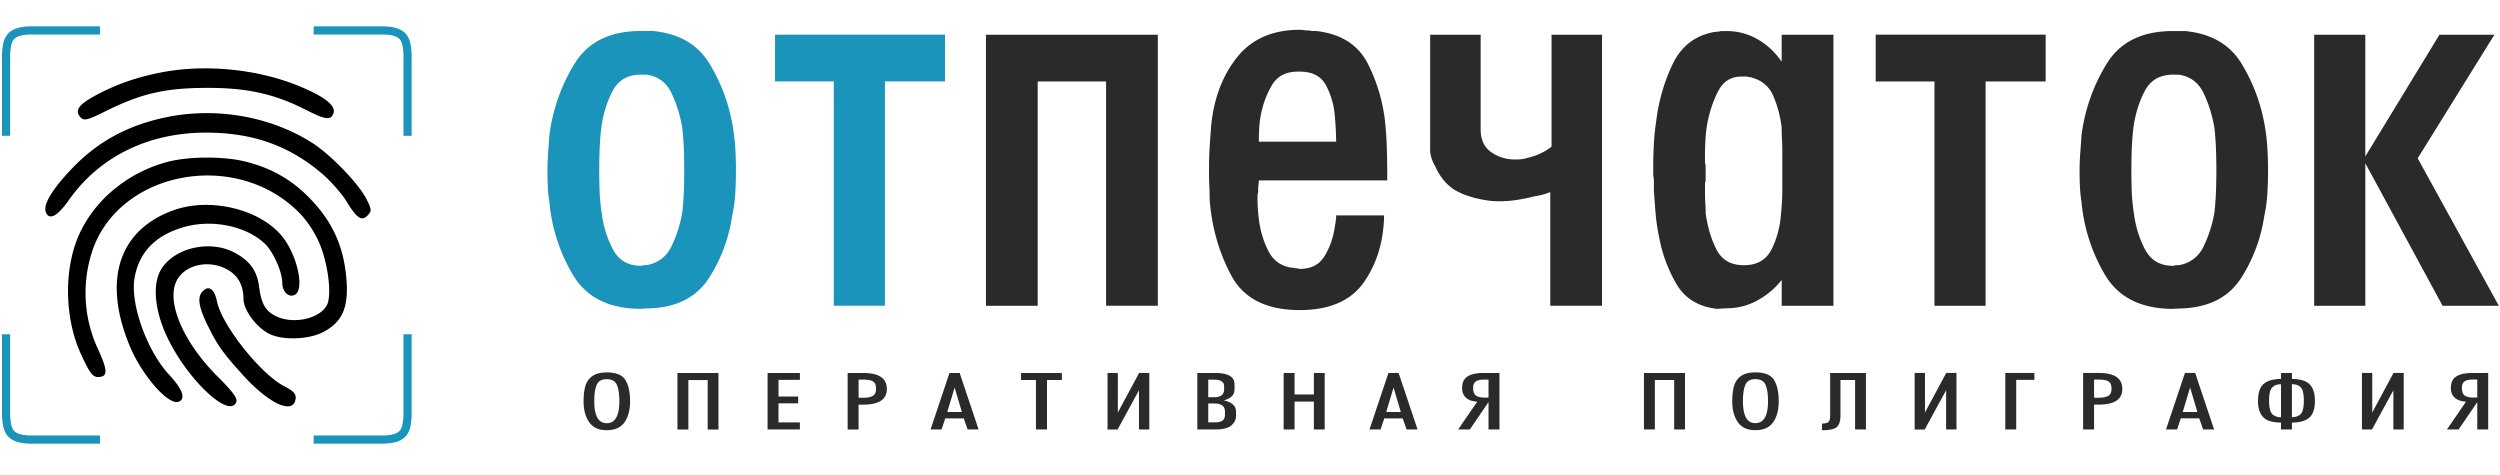
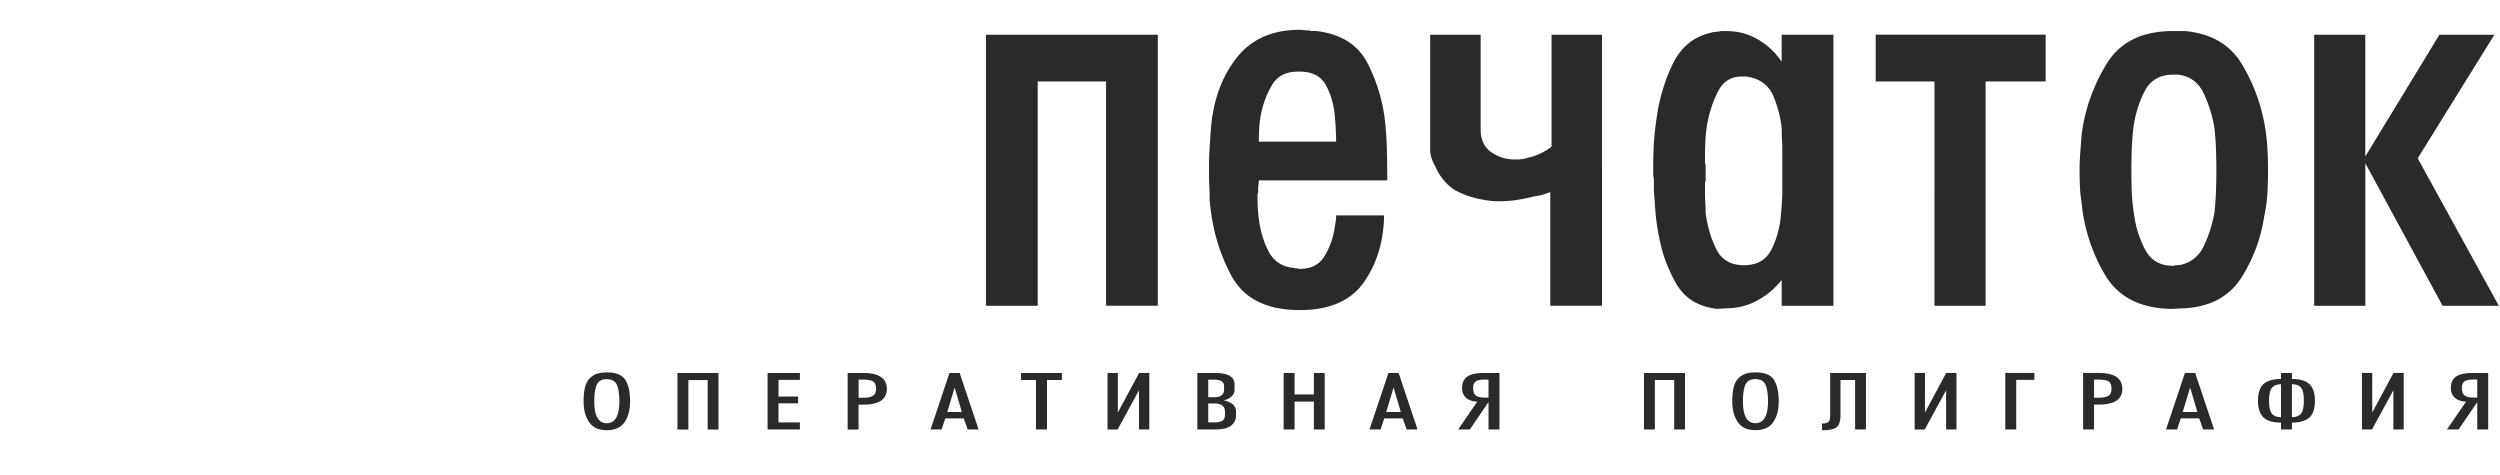
<svg xmlns="http://www.w3.org/2000/svg" width="100" height="19" fill="none">
-   <path d="M21.898 6.82c0-.229.01-.458.026-.688l.051-.712a7.164 7.164 0 0 1 1.01-2.877c.537-.869 1.419-1.303 2.645-1.303h.486c1.04.099 1.793.533 2.261 1.303.469.77.78 1.607.933 2.508.051.295.085.594.103.897a15.804 15.804 0 0 1 0 1.759c-.017.311-.06.622-.128.934a6.27 6.27 0 0 1-.92 2.47c-.478.746-1.227 1.152-2.25 1.217l-.536.025c-1.244-.016-2.13-.467-2.658-1.352a6.926 6.926 0 0 1-.946-2.926 5.554 5.554 0 0 1-.064-.639 14.898 14.898 0 0 1-.013-.615Zm3.962-3.834h-.23c-.528 0-.907.225-1.137.676-.23.45-.379.946-.447 1.487a11.24 11.24 0 0 0-.064.91c-.009.295-.013.549-.013.762 0 .197.004.45.013.761.009.312.038.631.09.96a4.2 4.2 0 0 0 .447 1.437c.23.434.6.651 1.111.651h.026a.207.207 0 0 0 .077-.024h.128c.46-.082.792-.332.997-.75.204-.418.35-.873.434-1.364.034-.312.055-.615.064-.91.009-.295.013-.548.013-.761 0-.213-.004-.472-.013-.775-.009-.303-.03-.61-.064-.922a5.205 5.205 0 0 0-.434-1.402c-.204-.426-.537-.672-.997-.737Zm7.492.27h-2.35V1.387H37.8v1.869h-2.403v8.973h-2.045V3.256Z" fill="#1A94BB" />
  <path d="M41.508 3.258v8.973h-2.07V1.389h6.875V12.23h-2.07V3.258h-2.735Zm13.856 5.359c-.017 1.033-.286 1.922-.805 2.667-.52.746-1.376 1.119-2.569 1.119-1.33 0-2.24-.46-2.735-1.377-.494-.918-.784-1.934-.869-3.048 0-.18-.004-.353-.012-.516a9.16 9.16 0 0 1-.013-.492V6.7c0-.278.009-.553.026-.824.016-.27.034-.512.05-.725.086-1.114.423-2.053 1.01-2.815.588-.762 1.435-1.144 2.543-1.144.051 0 .103.004.153.013.051.008.11.012.179.012h.051a.47.47 0 0 0 .14.024h.14c.989.115 1.674.55 2.058 1.303a6.77 6.77 0 0 1 .703 2.434c.034.361.055.718.063 1.07.008.353.013.684.013.996v.172h-5.137c0 .049-.004.106-.013.172-.009.065-.013.13-.013.197v.098a.455.455 0 0 0-.026.148v.147a6.473 6.473 0 0 0 .051.762c.052.46.175.886.372 1.279.195.393.507.623.933.688.034 0 .068.004.102.012.034.008.06.012.077.012.034 0 .064.004.09.012a.217.217 0 0 0 .064.013c.442 0 .766-.16.97-.48.204-.32.341-.676.41-1.07l.05-.295c.017-.098.026-.197.026-.295h1.918v.002Zm-1.918-2.95a12.483 12.483 0 0 0-.051-1.008 3.165 3.165 0 0 0-.345-1.229c-.196-.377-.55-.565-1.06-.565h-.077c-.478 0-.822.18-1.035.54-.213.36-.362.762-.447 1.205-.034.18-.055.365-.064.553a11.04 11.04 0 0 0-.013.505h3.092v-.001Zm3.76.32V1.389h2.02v3.786c0 .41.14.712.42.91.282.196.602.295.96.295.084 0 .17-.005.255-.013a.98.98 0 0 0 .255-.06c.17-.034.34-.091.511-.173.17-.081.316-.172.435-.27V1.389h2.019V12.23h-2.07V7.683l-.167.061c-.11.041-.269.078-.473.11-.187.05-.404.095-.652.136a4.75 4.75 0 0 1-.78.061 3.123 3.123 0 0 1-.536-.049 3.97 3.97 0 0 1-.665-.16 2.971 2.971 0 0 1-.613-.282.406.406 0 0 0-.064-.05 1.903 1.903 0 0 1-.384-.394c-.11-.147-.2-.302-.268-.466a1.533 1.533 0 0 1-.154-.345 1.15 1.15 0 0 1-.051-.32l.003.002Zm16.132 6.244h-2.07v-1.033a3.126 3.126 0 0 1-.96.812c-.383.213-.796.32-1.24.32l-.382.024c-.75-.082-1.296-.418-1.637-1.007-.34-.59-.57-1.221-.69-1.893a7.845 7.845 0 0 1-.14-.971c-.026-.32-.047-.611-.064-.873v-.442a1.203 1.203 0 0 1-.026-.246v-.27c0-.28.009-.579.026-.898a9.47 9.47 0 0 1 .102-.97 7.28 7.28 0 0 1 .64-2.201c.323-.68.826-1.102 1.507-1.266a1.244 1.244 0 0 1 .332-.05.549.549 0 0 1 .167-.024h.166c.443 0 .856.11 1.24.331.383.221.703.52.958.898V1.39h2.07v10.842-.001Zm-5.112-5.409V7.24a.238.238 0 0 0-.026.11v.383c0 .13.004.262.013.393s.013.262.013.394c.068.524.209 1.004.421 1.438.213.434.584.651 1.112.651.528 0 .898-.217 1.111-.651.213-.434.337-.906.371-1.414.017-.164.03-.323.038-.48.01-.155.013-.307.013-.454V5.987c0-.131-.004-.27-.013-.418a7.874 7.874 0 0 1-.012-.467 4.681 4.681 0 0 0-.32-1.229 1.246 1.246 0 0 0-.856-.762.235.235 0 0 0-.103-.025.237.237 0 0 1-.102-.024h-.23c-.426 0-.741.205-.946.615-.204.41-.349.86-.434 1.352-.035.23-.056.455-.064.676-.009.222-.013.422-.013.602v.148c0 .05.008.098.026.148v.22Zm9.153-3.564h-2.351v-1.87h6.798v1.87h-2.402v8.973h-2.045V3.258Zm5.804 3.564c0-.229.01-.459.026-.688.017-.23.035-.467.051-.712a7.163 7.163 0 0 1 1.01-2.877c.536-.869 1.418-1.303 2.645-1.303h.485c1.04.098 1.793.533 2.262 1.303.468.77.78 1.607.933 2.508.051.295.085.594.102.897a15.806 15.806 0 0 1 0 1.758c-.017.312-.059.623-.127.935a6.265 6.265 0 0 1-.92 2.47c-.478.746-1.227 1.152-2.25 1.217l-.536.025c-1.243-.016-2.13-.467-2.658-1.352a6.936 6.936 0 0 1-.946-2.926 5.423 5.423 0 0 1-.064-.64 14.897 14.897 0 0 1-.013-.614Zm3.962-3.835h-.23c-.528 0-.907.225-1.137.676-.23.451-.379.947-.447 1.488-.034.311-.055.614-.064.909-.008.295-.012.55-.012.762 0 .197.004.451.012.762.009.312.039.631.09.959.068.524.217 1.004.447 1.438.23.434.6.651 1.111.651h.026a.208.208 0 0 0 .077-.024h.128a1.31 1.31 0 0 0 .997-.75c.204-.418.35-.873.435-1.364.034-.312.055-.615.064-.91.009-.295.013-.549.013-.762 0-.213-.004-.47-.013-.774a11.5 11.5 0 0 0-.064-.922 5.196 5.196 0 0 0-.435-1.402c-.204-.426-.537-.672-.997-.737Zm5.422 9.245V1.39h2.045v4.868l2.965-4.868h2.198l-3.067 4.942 3.246 5.9h-2.25L94.613 6.53v5.703h-2.045ZM24.268 14.896c.37 0 .619.1.745.301.126.201.19.486.19.855 0 .351-.076.631-.224.841-.15.21-.386.315-.711.315-.318 0-.551-.106-.7-.32-.15-.213-.224-.492-.224-.836 0-.24.023-.444.071-.61a.714.714 0 0 1 .278-.398c.138-.098.33-.147.575-.147v-.001Zm0 .272c-.2 0-.332.074-.398.225-.066.15-.099.368-.099.655 0 .587.166.88.497.88.338 0 .506-.293.506-.88 0-.287-.034-.505-.1-.655-.067-.15-.202-.225-.406-.225Zm2.83 2.012v-2.26h1.641v2.26h-.432v-1.978h-.772v1.978h-.438Zm3.605 0v-2.26h1.293v.274h-.855v.668h.786v.272h-.787v.763h.856v.282h-1.293Zm3.813-1.27c.183 0 .317-.025.4-.077.084-.051.126-.146.126-.284 0-.144-.04-.241-.118-.29-.08-.05-.213-.075-.403-.075h-.177v.726h.172Zm.01.276h-.183v.994h-.437v-2.26h.629c.626 0 .939.213.939.64 0 .416-.316.626-.948.626Zm3.66-.685-.296.98h.585l-.29-.98Zm-.964 1.678.757-2.26h.408l.757 2.26h-.438l-.157-.443h-.738l-.148.443h-.442Zm4.216 0v-1.978h-.596v-.282h1.633v.282h-.595v1.978h-.442Zm2.863 0v-2.26h.413V16.5l.85-1.582h.408v2.26h-.413V15.61l-.855 1.57H44.3Zm4.265-1.29c.266 0 .398-.105.398-.313v-.134c0-.17-.134-.255-.403-.255h-.231v.702h.236Zm.875.736c0 .159-.064.29-.192.396-.127.105-.337.158-.629.158h-.727v-2.26h.708c.521 0 .781.151.781.454v.203c0 .218-.144.365-.433.44.328.069.492.22.492.45v.159Zm-.442-.041v-.117c0-.217-.14-.327-.418-.327h-.251v.754h.27a.538.538 0 0 0 .295-.067c.069-.045.103-.126.103-.243Zm2.347.595v-2.26h.437v.86h.772v-.86h.433v2.26h-.433v-1.114h-.772v1.114h-.437Zm4.397-1.678-.294.98h.584l-.29-.98Zm-.963 1.678.757-2.26h.408l.757 2.26h-.437l-.157-.443h-.737l-.148.443h-.443Zm4.761-1.097v1.097h.438v-2.26h-.63c-.288 0-.504.046-.648.14-.145.092-.217.247-.217.462 0 .162.051.291.152.385.102.094.252.148.453.162l-.762 1.111h.467l.748-1.097h-.001Zm0-.179h-.162c-.151 0-.264-.027-.34-.08-.075-.055-.113-.157-.113-.309 0-.114.033-.198.099-.25.065-.053.175-.08.33-.08h.186v.72Zm6.217 1.276v-2.26H67.4v2.26h-.433v-1.978h-.772v1.978h-.437Zm4.457-2.284c.37 0 .618.1.744.3.126.202.19.486.19.856 0 .35-.075.63-.224.841-.149.21-.386.315-.71.315-.319 0-.552-.107-.7-.32-.15-.213-.225-.492-.225-.836 0-.241.024-.444.072-.611a.714.714 0 0 1 .277-.397c.138-.099.33-.148.576-.148Zm0 .271c-.2 0-.333.075-.399.225-.066.15-.098.37-.098.656 0 .587.165.88.496.88.338 0 .507-.293.507-.88 0-.287-.034-.505-.1-.656-.068-.15-.203-.225-.406-.225Zm4.422-.247v2.26h-.433v-1.978h-.585v1.407c0 .234-.05.393-.15.477-.1.083-.297.125-.588.125v-.268c.125 0 .21-.021.256-.062.046-.041.069-.13.069-.265v-1.696h1.43Zm1.949 2.26v-2.26h.413V16.5l.85-1.582h.41v2.26h-.414V15.61l-.856 1.57h-.403Zm3.626 0v-2.26h1.164v.275h-.727v1.985h-.437Zm3.723-1.27c.184 0 .317-.025.4-.077.084-.051.126-.146.126-.284 0-.144-.039-.24-.118-.29-.079-.05-.213-.074-.403-.074h-.177v.726h.172Zm.01.276h-.182v.994h-.438v-2.26h.63c.626 0 .938.213.938.64 0 .417-.316.626-.948.626Zm3.66-.685-.295.98h.585l-.29-.98Zm-.964 1.679.757-2.26h.409l.757 2.26h-.438l-.157-.444h-.737l-.148.444h-.442Zm5.036 0h-.437v-.276c-.197 0-.364-.026-.501-.08a.59.59 0 0 1-.313-.275 1.08 1.08 0 0 1-.105-.515c0-.32.076-.547.228-.677.152-.131.383-.197.691-.197v-.24h.438v.24c.196 0 .363.027.501.081a.586.586 0 0 1 .312.279c.071.132.106.303.106.514 0 .32-.076.543-.228.674-.153.131-.383.196-.692.196v.276Zm-.437-.493V15.37c-.16 0-.28.046-.358.138-.08.091-.119.264-.119.52 0 .258.04.434.118.524.08.09.199.136.36.136Zm.438 0c.16 0 .28-.045.358-.136.079-.09.118-.265.118-.524 0-.262-.039-.437-.118-.525-.079-.088-.198-.132-.359-.132v1.317Zm2.8.493v-2.26h.412V16.5l.85-1.582h.408v2.26h-.413V15.61l-.855 1.569h-.403Zm4.613-1.098v1.098h.437v-2.26H98.9c-.288 0-.504.046-.649.139-.144.093-.216.247-.216.462 0 .163.051.291.152.386.102.093.252.147.453.162l-.762 1.11h.467l.748-1.097h-.001Zm0-.179h-.163c-.15 0-.263-.026-.339-.08-.075-.054-.113-.157-.113-.309 0-.114.033-.198.098-.25.066-.053.176-.08.33-.08h.187v.72Z" fill="#2B2A29" />
-   <path fill-rule="evenodd" clip-rule="evenodd" d="M6.455 2.896c-.996.194-1.796.473-2.62.915-.695.373-.862.614-.612.882.14.15.27.118 1.018-.253 1.413-.7 2.355-.918 4.004-.925 1.618-.007 2.717.233 3.974.87.807.41 1.014.437 1.117.148.11-.306-.337-.66-1.365-1.086-1.651-.683-3.756-.893-5.516-.551Zm.239 1.785c-1.568.316-2.79.98-3.834 2.08-.782.825-1.136 1.415-1.029 1.716.127.354.462.183.92-.469 1.227-1.743 3.181-2.704 5.493-2.703 1.855.001 3.312.515 4.627 1.632.35.298.8.807.997 1.13.413.676.605.799.847.54.155-.165.15-.227-.047-.627-.304-.617-1.439-1.795-2.182-2.267-1.654-1.05-3.805-1.433-5.793-1.032Zm.024 1.79c-1.573.41-2.908 1.497-3.542 2.887-.65 1.427-.582 3.41.062 4.807.346.751.467.915.68.915.405 0 .402-.25-.017-1.155a5.333 5.333 0 0 1-.267-3.699c.944-3.336 5.73-4.33 8.322-1.73.326.327.641.805.83 1.257.34.81.49 2.05.296 2.44-.281.563-1.37.798-2.062.446-.409-.208-.57-.497-.658-1.181-.081-.622-.36-1.013-.956-1.34-.96-.526-2.357-.238-2.927.603-.389.572-.317 1.624.185 2.713.792 1.718 2.532 3.363 2.79 2.638.05-.14-.157-.422-.735-.996-1.33-1.32-2.034-2.882-1.694-3.756.273-.702 1.27-.968 2.05-.549.44.238.662.632.664 1.184.002.463.547 1.182 1.076 1.419.549.245 1.544.203 2.11-.09.816-.425 1.06-1.059.908-2.358-.135-1.155-.559-2.058-1.37-2.92-.744-.79-1.565-1.27-2.631-1.54-.864-.219-2.261-.216-3.114.005Zm.236 1.935c-2.201.783-2.856 2.787-1.77 5.421.49 1.188 1.56 2.408 1.967 2.24.288-.118.15-.503-.387-1.079-.884-.948-1.561-2.838-1.383-3.863.183-1.053.853-1.733 2.021-2.054 1.126-.309 2.49-.013 3.21.696.325.32.673 1.104.677 1.524.002.37.235.613.486.51.428-.177.129-1.592-.497-2.355-.888-1.082-2.867-1.558-4.324-1.04ZM8.1 11.657c-.213.23-.156.618.198 1.34.402.82.608 1.11 1.42 2.006 1.052 1.16 2.02 1.597 2.106.953.027-.198-.076-.31-.467-.514-.941-.489-2.488-2.443-2.678-3.384-.102-.504-.332-.664-.578-.4Z" fill="#000" />
-   <path d="M.242 5.431V2.169c.035-.56.1-.931.955-.952h2.801M16.303 5.431V2.169c-.034-.56-.1-.931-.955-.952h-2.801M.242 13.37v3.261c.035.56.1.932.955.952h2.801M16.303 13.37v3.261c-.034.56-.1.932-.955.952h-2.801" stroke="#1A94BB" stroke-width=".327" stroke-miterlimit="22.926" />
</svg>